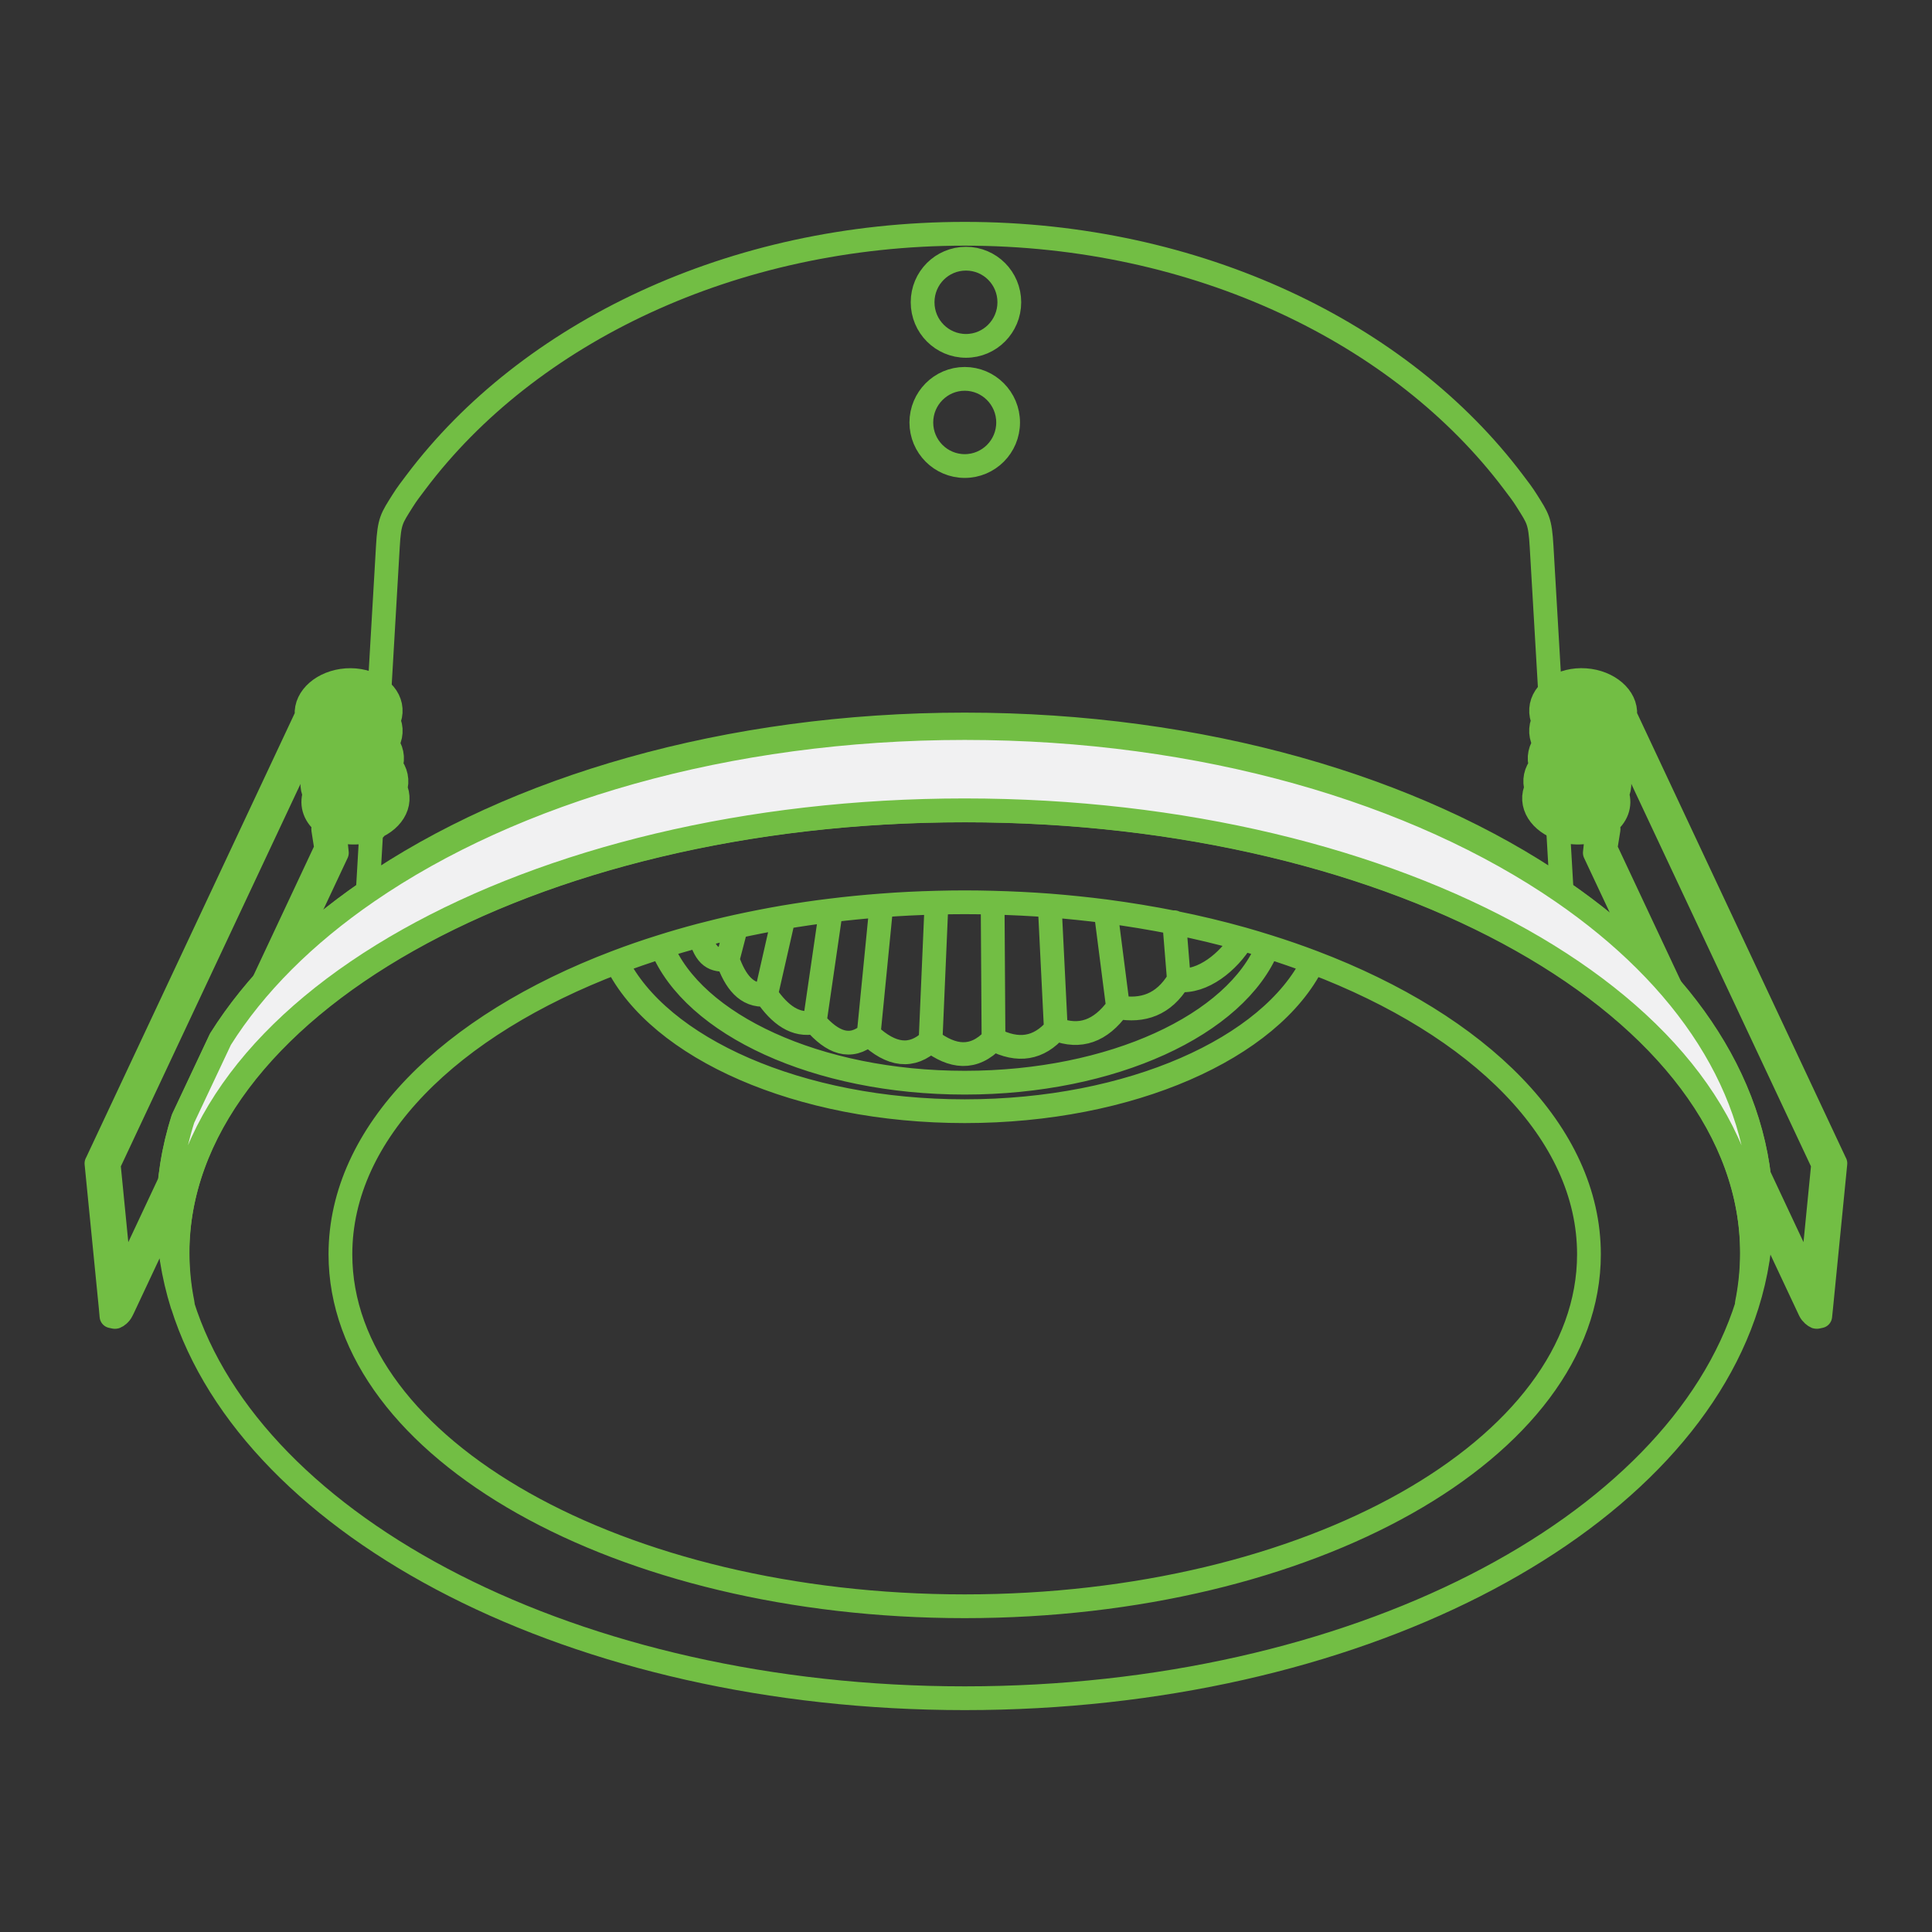
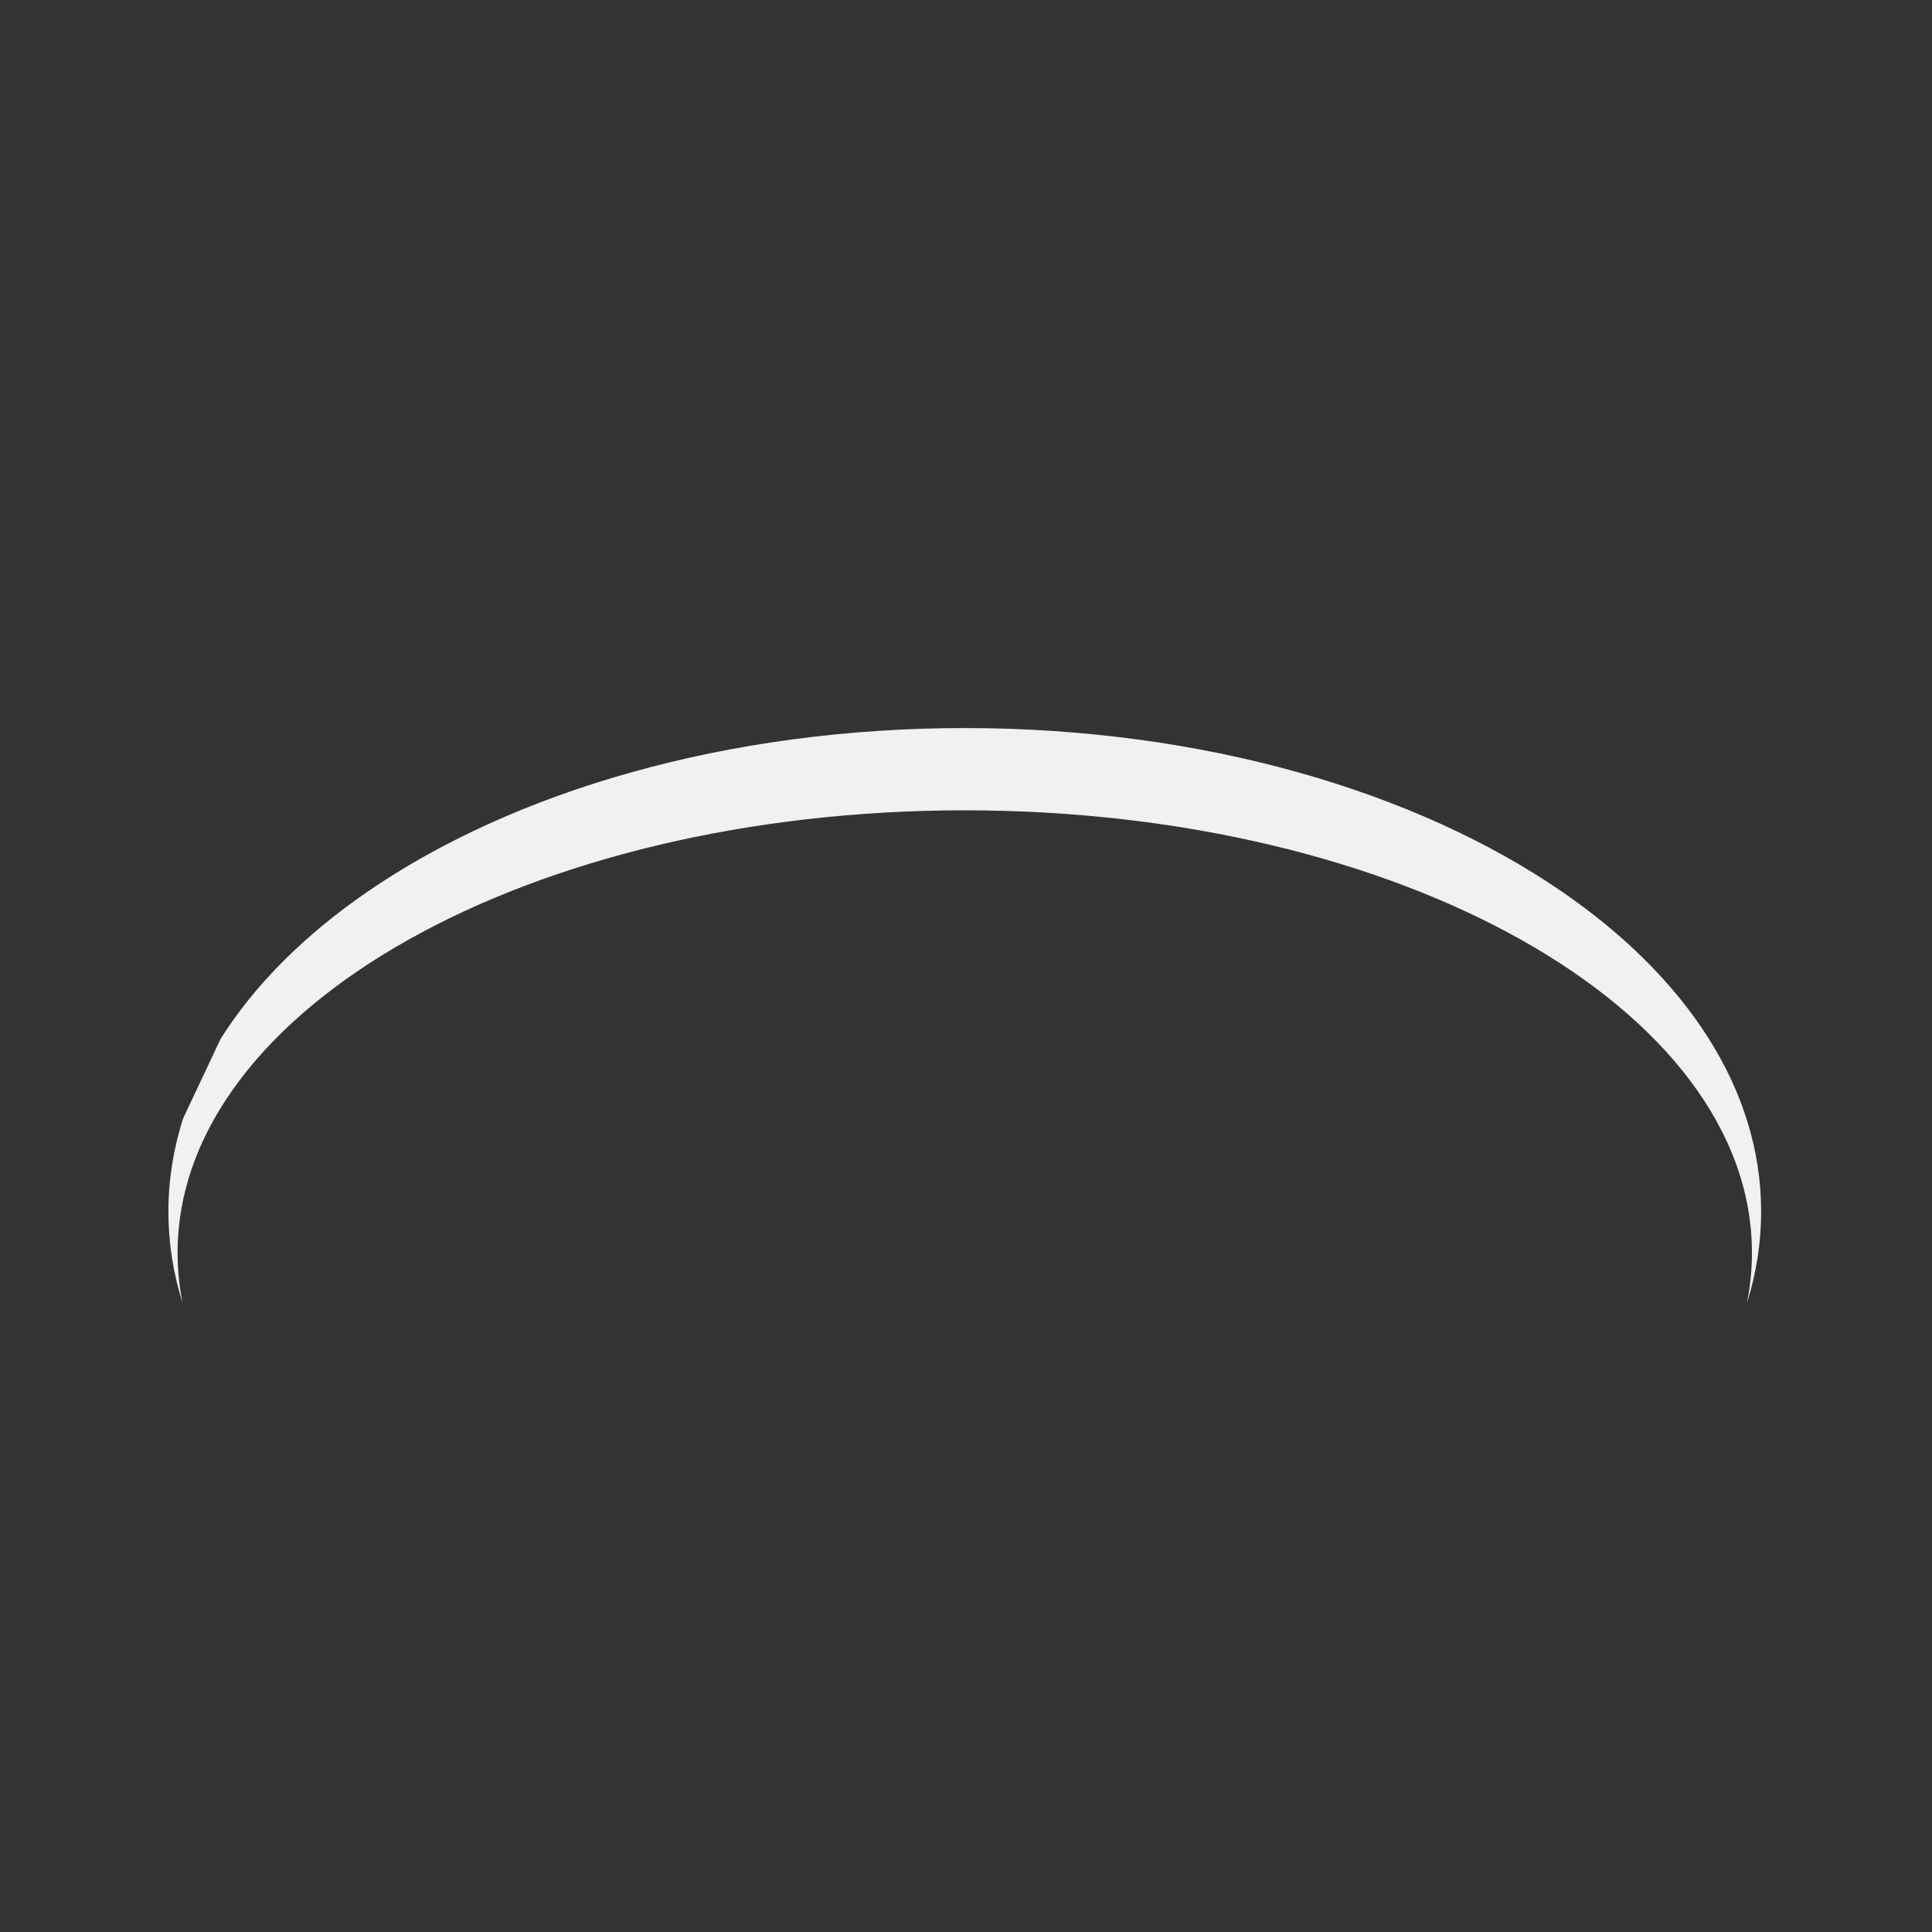
<svg xmlns="http://www.w3.org/2000/svg" class="hero-category-icon" width="150" height="150" id="Layer_1" data-name="Layer 1" viewBox="0 0 500 500">
  <rect x="0" y="0" width="500" height="500" fill="#333333" stroke="none" />
  <defs>
    <style>
      .cls-1 {
        fill: none;
        stroke: #72be44;
        stroke-linecap: round;
        stroke-linejoin: round;
        stroke-width: 6.15px;
      }

      .cls-2 {
        fill: #f1f1f2;
      }
    </style>
  </defs>
-   <path class="cls-1" d="m249.68,209.74c-112.56,0-203.79,51.42-203.79,114.87,0,4.43.43,8.77,1.29,13.07-2.4-7.7-3.67-15.63-3.67-23.74s1.31-16.37,3.81-24.17l9.67-20.61c8.89-14.16,21.86-27.1,38.04-38.27,37.78-26.08,93.05-42.51,154.64-42.51s116.86,16.43,154.64,42.51c32.06,22.13,51.53,51.2,51.53,83.05,0,8.11-1.27,16.04-3.69,23.74.86-4.3,1.31-8.65,1.31-13.07,0-63.45-91.25-114.87-203.79-114.87m-203.79,114.87c0-63.45,91.23-114.87,203.79-114.87s203.79,51.42,203.79,114.87c0,4.43-.45,8.77-1.31,13.07-18.23,57.98-101.94,101.82-202.47,101.82s-184.26-43.84-202.47-101.82c-.88-4.3-1.31-8.65-1.31-13.07Zm42.22,0c0,50.3,72.32,91.09,161.56,91.09s161.56-40.79,161.56-91.09c0-31.49-28.35-59.25-71.44-75.6-3.77-1.43-7.68-2.79-11.68-4.04-2.17-.7-4.36-1.33-6.58-1.97-5.7-1.6-11.58-3.01-17.62-4.22-5.78-1.15-11.7-2.13-17.74-2.93-4.75-.61-9.59-1.11-14.48-1.5-4.86-.37-9.79-.61-14.77-.74-2.42-.06-4.83-.1-7.25-.1s-4.88.04-7.27.1c-4.84.12-9.59.35-14.28.72-4.4.33-8.77.76-13.05,1.29-4.14.49-8.22,1.11-12.25,1.78-4.16.72-8.24,1.52-12.25,2.4-3.18.7-6.29,1.48-9.36,2.27-3.4.9-6.72,1.86-9.98,2.89-4.02,1.25-7.91,2.6-11.7,4.04-43.08,16.35-71.42,44.11-71.42,75.6Zm319.25-109.48c-6.02-.43-10.63-4.43-10.33-8.95.33-4.53,5.45-7.87,11.47-7.44,6,.41,10.63,4.43,10.31,8.95-.31,4.53-5.45,7.85-11.45,7.44Zm.14-2.19c-4.28-.29-7.58-3.22-7.36-6.56.23-3.32,3.89-5.76,8.19-5.45,4.3.29,7.6,3.22,7.36,6.54-.23,3.32-3.89,5.78-8.19,5.47Zm12.85-21.22l51.48,109.59-3.11,31.57-53.21-113.31.8-4.98c.08-.49-.53-.88-.86-1.15l.1-.08c2.91-2.03,3.91-5.06,2.99-7.85-.61,1.31-1.66,2.46-3.01,3.34-.33,1.02-1.04,1.99-2.15,2.77-2.93,2.05-7.52,1.99-10.53-.08l-.02,2.83c3.22,1.37,7.13,1.48,10.35.25.02.18.18.39.16.59l-.59,5.51,55.4,117.92.27.57c.41.84,1.23,1.43,1.6,1.58l.23.02.84-.18.23-2.23,3.44-34.79.25-2.54-.08-.14-54.31-115.69c-.06.68-.25,1.31-.51,1.93.43.96.61,2.01.55,3.07-.04.51-.14,1.02-.29,1.5Zm-12.68,18.99c-6.02-.43-10.63-4.43-10.33-8.95.33-4.53,5.45-7.85,11.47-7.44,6,.41,10.63,4.43,10.3,8.95-.31,4.53-5.45,7.85-11.45,7.44Zm.14-2.19c-4.28-.29-7.58-3.22-7.35-6.54.23-3.32,3.91-5.78,8.19-5.47,4.3.29,7.6,3.22,7.36,6.54-.23,3.32-3.89,5.78-8.2,5.47Zm1-3.73c-6.02-.41-10.63-4.43-10.33-8.95.33-4.53,5.45-7.85,11.47-7.44,6,.43,10.63,4.43,10.3,8.95-.31,4.53-5.45,7.87-11.45,7.44Zm.14-2.17c-4.28-.31-7.58-3.24-7.35-6.56.23-3.32,3.91-5.78,8.19-5.47,4.3.31,7.6,3.24,7.36,6.56-.23,3.32-3.89,5.76-8.2,5.47Zm.23-4.96c-6.02-.41-10.65-4.43-10.33-8.95.31-4.51,5.45-7.85,11.45-7.42,6.02.41,10.63,4.43,10.33,8.93-.33,4.53-5.45,7.87-11.45,7.44Zm.14-2.17c-4.3-.31-7.6-3.24-7.36-6.56.23-3.32,3.89-5.76,8.2-5.47,4.28.31,7.58,3.24,7.35,6.56-.23,3.32-3.89,5.76-8.19,5.47Zm-.16-3.07c-6.02-.41-10.63-4.43-10.3-8.93.31-4.53,5.43-7.87,11.45-7.46,6,.43,10.63,4.43,10.3,8.95-.31,4.53-5.45,7.87-11.45,7.44Zm.14-2.17c-4.28-.31-7.58-3.24-7.35-6.56.23-3.32,3.91-5.76,8.19-5.47,4.3.31,7.6,3.24,7.36,6.56-.23,3.32-3.89,5.76-8.2,5.47Zm-316.69,24.89c6-.43,10.63-4.43,10.3-8.95-.31-4.53-5.43-7.87-11.45-7.44-6,.41-10.63,4.43-10.31,8.95.31,4.53,5.45,7.85,11.45,7.44Zm-.14-2.19c4.28-.29,7.58-3.22,7.36-6.56-.25-3.32-3.91-5.76-8.19-5.45-4.3.29-7.6,3.22-7.38,6.54.25,3.32,3.91,5.78,8.22,5.47Zm-12.85-21.22l-51.48,109.59,3.11,31.57,53.18-113.31-.78-4.98c-.08-.49.53-.88.86-1.15l-.1-.08c-2.91-2.03-3.91-5.06-2.99-7.85.59,1.31,1.66,2.46,3.01,3.34.33,1.02,1.04,1.99,2.15,2.77,2.91,2.05,7.52,1.99,10.53-.08l.02,2.83c-3.22,1.37-7.13,1.48-10.35.25-.02.18-.18.39-.16.59l.57,5.51-55.38,117.92-.29.57c-.39.84-1.21,1.43-1.6,1.58l-.2.02-.86-.18-.2-2.23-3.44-34.79-.25-2.54.08-.14,54.31-115.69c.06.68.25,1.31.51,1.93-.43.96-.64,2.01-.55,3.07.04.51.12,1.02.29,1.5Zm12.68,18.99c6-.43,10.63-4.43,10.3-8.95-.31-4.53-5.45-7.85-11.45-7.44-6,.41-10.63,4.43-10.3,8.95.31,4.53,5.43,7.85,11.45,7.44Zm-.16-2.19c4.3-.29,7.6-3.22,7.38-6.54-.25-3.32-3.91-5.78-8.21-5.47-4.28.29-7.58,3.22-7.36,6.54.25,3.32,3.91,5.78,8.19,5.47Zm-.98-3.73c6-.41,10.63-4.43,10.3-8.95-.31-4.53-5.43-7.85-11.45-7.44-6,.43-10.63,4.43-10.3,8.95.31,4.53,5.45,7.87,11.45,7.44Zm-.14-2.17c4.28-.31,7.58-3.24,7.35-6.56-.25-3.32-3.91-5.78-8.19-5.47-4.3.31-7.6,3.24-7.38,6.56.25,3.32,3.91,5.76,8.22,5.47Zm-.23-4.96c6.02-.41,10.63-4.43,10.33-8.95-.33-4.51-5.45-7.85-11.47-7.42-6,.41-10.61,4.43-10.3,8.93.31,4.53,5.45,7.87,11.45,7.44Zm-.14-2.17c4.3-.31,7.58-3.24,7.36-6.56-.23-3.32-3.89-5.76-8.2-5.47-4.3.31-7.6,3.24-7.35,6.56.23,3.32,3.89,5.76,8.19,5.47Zm.16-3.07c6-.41,10.63-4.43,10.3-8.93-.31-4.53-5.45-7.87-11.45-7.46-6,.43-10.63,4.43-10.3,8.95.31,4.53,5.43,7.87,11.45,7.44Zm-.16-2.17c4.3-.31,7.6-3.24,7.38-6.56-.25-3.32-3.91-5.76-8.19-5.47-4.3.31-7.6,3.24-7.38,6.56.25,3.32,3.91,5.76,8.19,5.47Zm80.58,54.74c8.2,20.16,40.2,35.2,78.45,35.2s70.25-15.04,78.45-35.2c4,1.25,7.89,2.6,11.68,4.04-11,22.23-47.18,38.54-90.12,38.54s-79.12-16.31-90.14-38.54c3.79-1.43,7.68-2.79,11.7-4.04Zm133.84,8.07l-1.17-14.4m-14.55,22l-3.18-24.79m-12.91,30.44l-1.58-31.94m-14.55,34.58l-.23-35.32m-16.06,35.71l1.54-35.71m-17.56,34.03l3.28-33.31m-17.25,30.18l4.2-28.89m-16.78,21.78l4.55-20m-14.51,10.94l2.23-8.54m-9.36,2.27c1.52,5.7,3.69,6.49,7.13,6.27,1.99,5.63,4.88,9.51,9.96,9.06,3.61,5.27,7.68,8.19,12.58,7.11,4.59,5.31,9.24,7.15,13.97,3.13,5.9,5.59,11.21,6.19,16.02,1.68,5.63,4.26,11.12,5.08,16.29-.39,6.39,3.34,11.74,2.42,16.12-2.64,6.23,2.44,11.6.57,16.08-5.65,6.41,1.15,11.84-.64,15.69-7.01,6.23.7,12.95-4.71,16.49-10.63" />
  <path class="cls-2" d="m249.68,209.71c-112.52,0-203.72,51.26-203.72,114.48,0,4.38.43,8.73,1.29,13.01-2.42-7.66-3.67-15.57-3.67-23.66s1.31-16.31,3.81-24.09l9.67-20.53c8.87-14.12,21.84-27,38.02-38.13,37.76-25.98,93.03-42.37,154.6-42.37s116.84,16.39,154.6,42.37c32.06,22.04,51.5,51.01,51.5,82.75,0,8.09-1.25,16-3.67,23.66.86-4.28,1.29-8.63,1.29-13.01,0-63.22-91.21-114.48-203.72-114.48" />
-   <path class="cls-1" d="m249.68,209.71c-112.52,0-203.72,51.26-203.72,114.48,0,4.38.43,8.73,1.29,13.01-2.42-7.66-3.67-15.57-3.67-23.66s1.31-16.31,3.81-24.09l9.67-20.53c8.87-14.12,21.84-27,38.02-38.13,37.76-25.98,93.03-42.37,154.6-42.37s116.84,16.39,154.6,42.37c32.06,22.04,51.5,51.01,51.5,82.75,0,8.09-1.25,16-3.67,23.66.86-4.28,1.29-8.63,1.29-13.01,0-63.22-91.21-114.48-203.72-114.48Z" />
-   <path class="cls-1" d="m250,89.51c-6.21,0-11.23-5.04-11.23-11.29s5.02-11.27,11.23-11.27,11.21,5.04,11.21,11.27-5.02,11.29-11.21,11.29Zm-.33,31.1c-6.19,0-11.23-5.04-11.23-11.27s5.04-11.29,11.23-11.29,11.23,5.06,11.23,11.29-5.04,11.27-11.23,11.27Zm0,66.89c-61.5,0-116.72,16.41-154.45,42.41l5.16-88.48c.39-6.7.96-7.25,3.81-11.8,1.07-1.72,2.29-3.3,3.52-4.92,28.97-38.47,81.7-64.21,141.96-64.21s112.99,25.73,141.96,64.21c1.23,1.62,2.46,3.2,3.52,4.92,2.85,4.55,3.42,5.1,3.81,11.8l5.16,88.48c-37.74-26-92.95-42.41-154.45-42.41Zm0,0c-61.5,0-116.72,16.41-154.45,42.41l5.16-88.48c.39-6.7.96-7.25,3.81-11.8,1.07-1.72,2.29-3.3,3.52-4.92,28.97-38.47,81.7-64.21,141.96-64.21s112.99,25.73,141.96,64.21c1.23,1.62,2.46,3.2,3.52,4.92,2.85,4.55,3.42,5.1,3.81,11.8l5.16,88.48c-37.74-26-92.95-42.41-154.45-42.41" />
</svg>